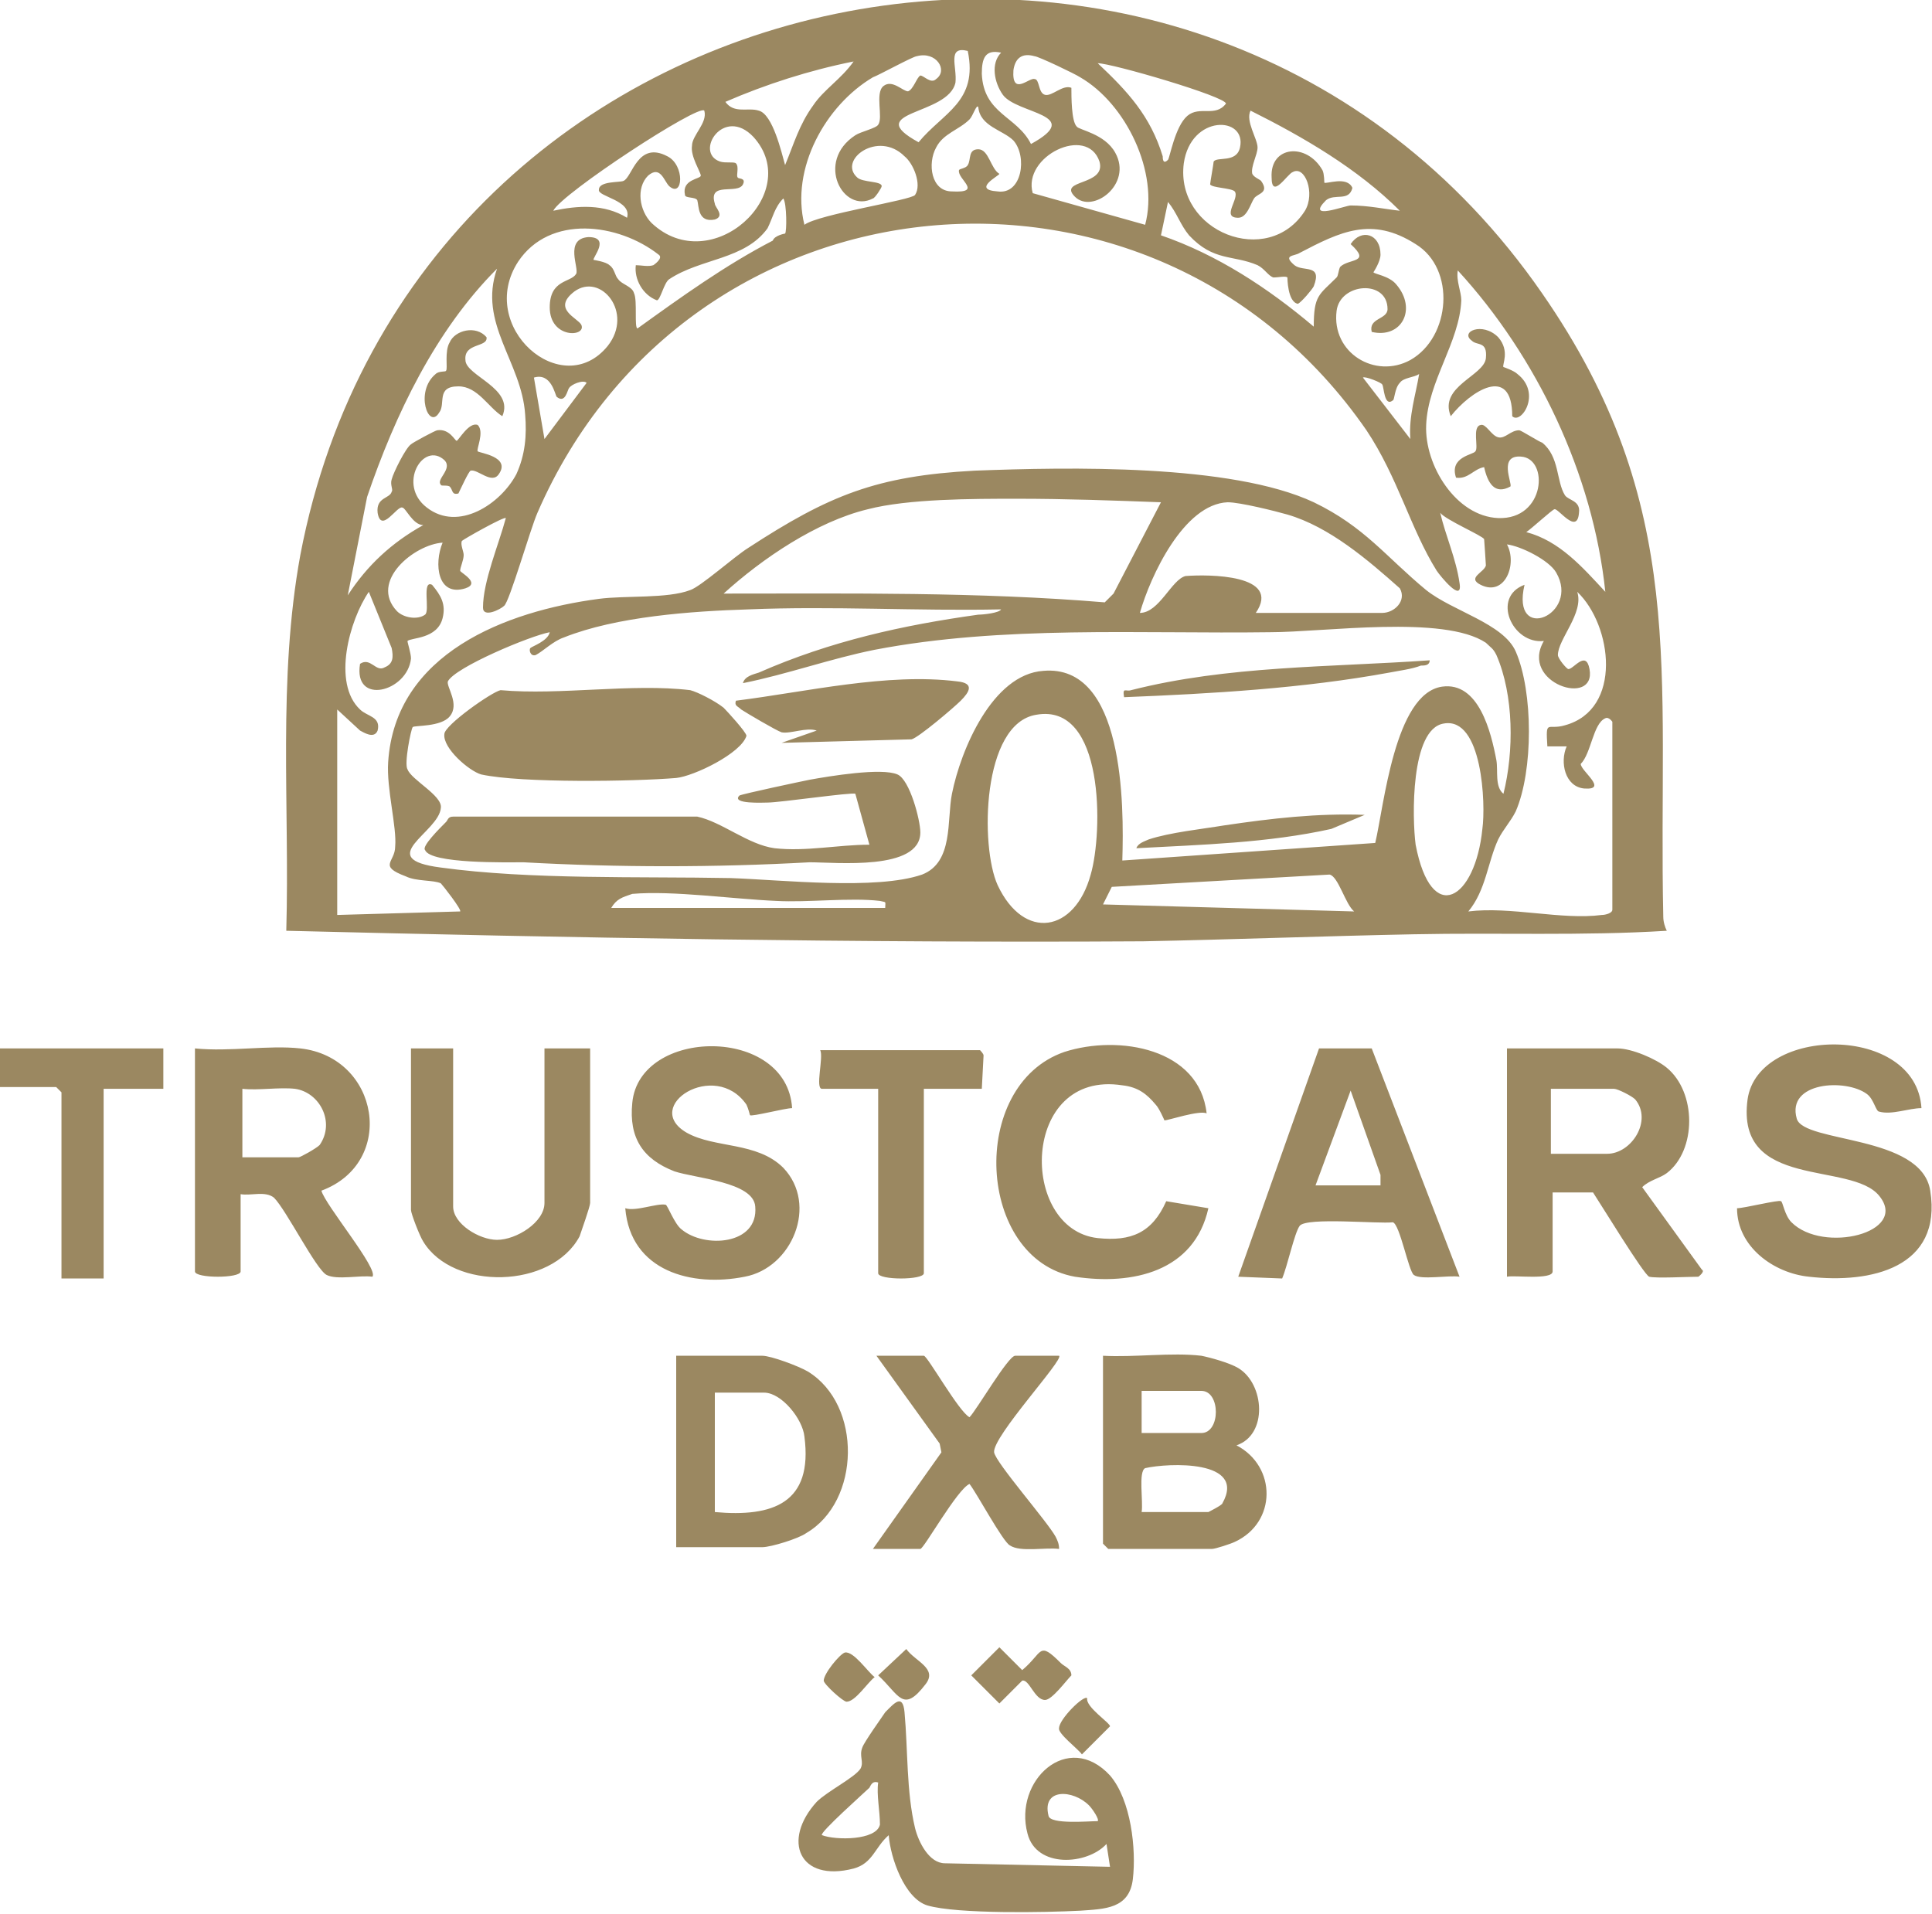
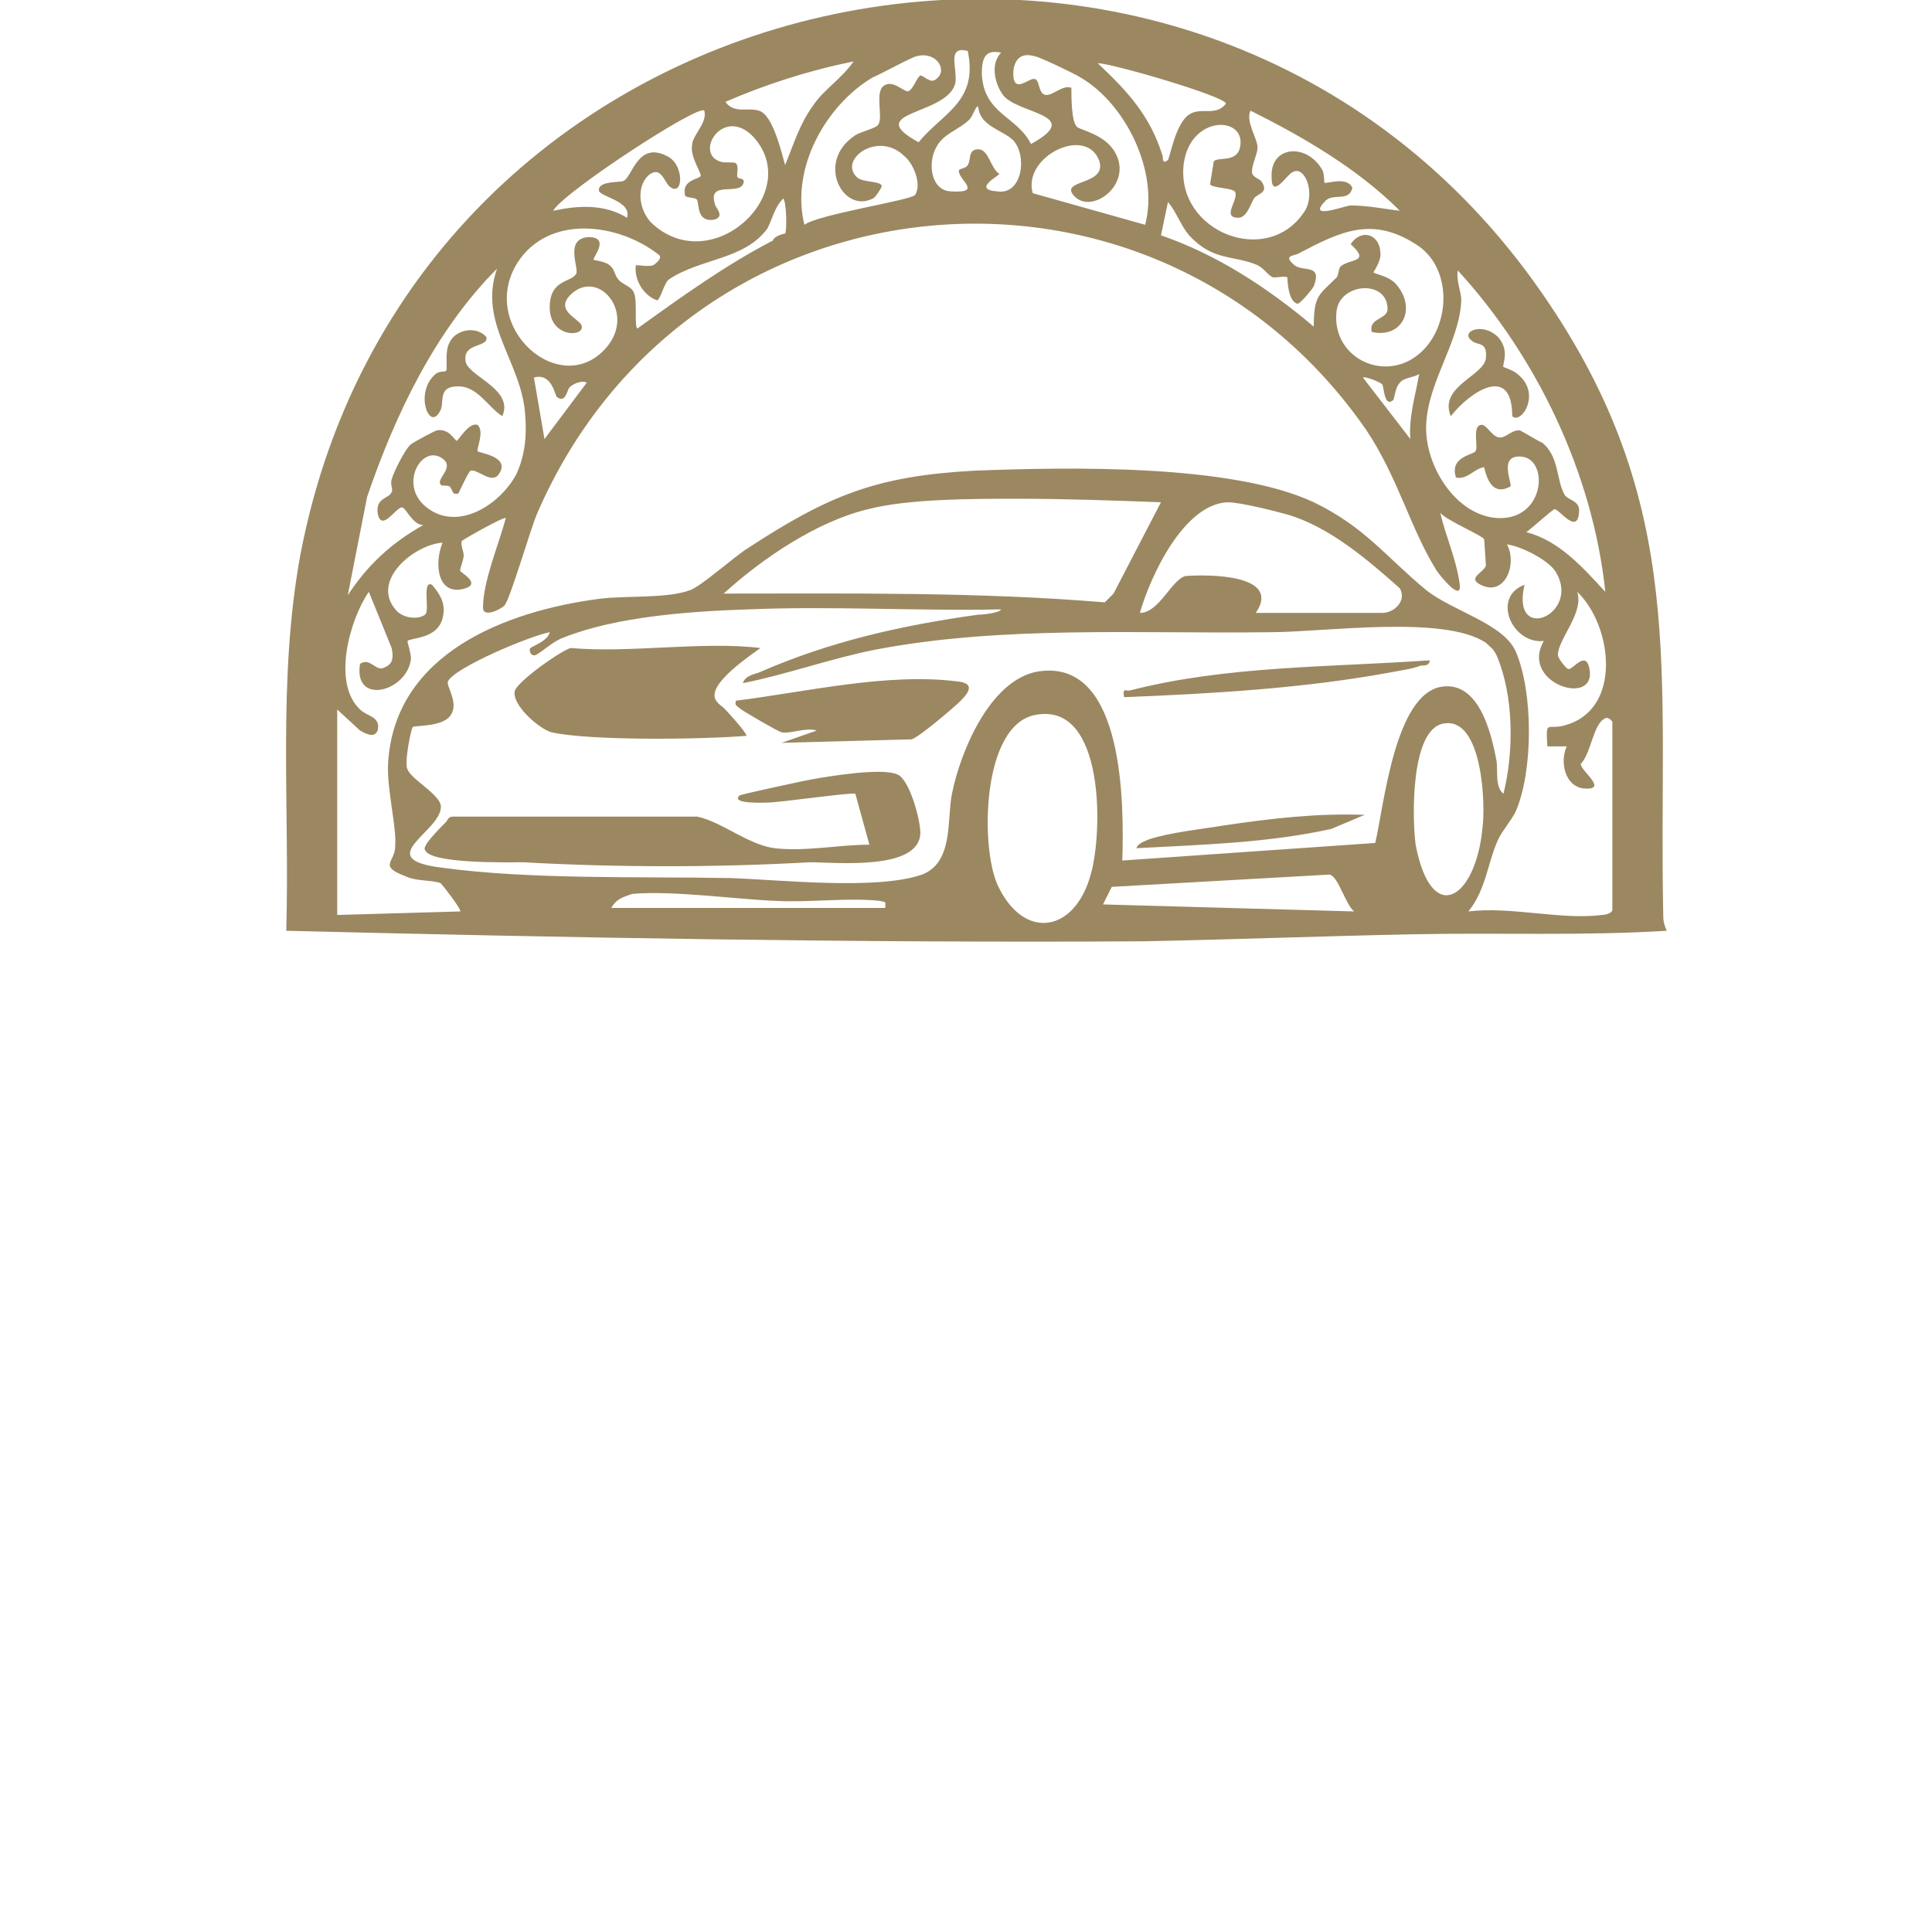
<svg xmlns="http://www.w3.org/2000/svg" version="1.1" id="Слой_1" x="0px" y="0px" viewBox="0 0 110 109" style="enable-background:new 0 0 110 109;" xml:space="preserve">
  <style type="text/css">
	.st0{fill:#9B8861;}
</style>
-   <path class="st0" d="M63.2,106.3L63,105c-1.1,1.2-4,1.4-4.5-0.6c-0.8-3,2.3-5.9,4.7-3.3c1.2,1.4,1.5,4.2,1.3,5.9  c-0.2,1.7-1.6,1.7-3,1.8c-1.9,0.1-7,0.2-8.7-0.3c-1.3-0.4-2.1-2.7-2.2-4c-0.8,0.7-0.9,1.6-2,1.9c-3.1,0.8-4.1-1.6-2.1-3.8  c0.6-0.6,2.2-1.4,2.5-1.9c0.2-0.4-0.1-0.7,0.1-1.2c0.1-0.3,1.1-1.7,1.3-2c0.5-0.5,1-1.1,1.1,0c0.2,2.2,0.1,4.5,0.6,6.6  c0.2,0.8,0.8,2,1.7,2L63.2,106.3L63.2,106.3z M50,101.5c-0.3-0.1-0.4,0.1-0.5,0.3c-0.2,0.2-2.9,2.6-2.7,2.7c0.8,0.3,3.1,0.3,3.3-0.6  C50.1,103.1,49.9,102.2,50,101.5L50,101.5z M62,102.8c-0.9-0.9-2.7-1-2.3,0.6c0.1,0.5,2.3,0.3,2.8,0.3C62.6,103.6,62.2,103,62,102.8  z M93.9,72.7c-0.3-0.1-2.8-4.2-3.2-4.8l-2.3,0v4.5c0,0.5-2.2,0.2-2.6,0.3v-13h6.3c0.8,0,2.2,0.6,2.8,1.1c1.7,1.4,1.7,4.7,0,6  c-0.4,0.3-1,0.4-1.4,0.8l3.4,4.7c0.2,0.1-0.2,0.4-0.2,0.4C96.1,72.7,94.3,72.8,93.9,72.7L93.9,72.7z M88.3,65.7h3.2  c1.4,0,2.6-1.9,1.6-3.1c-0.2-0.2-1-0.6-1.2-0.6h-3.6V65.7z M17.1,59.7c4.5,0.5,5.5,6.5,1.2,8.1c0.2,0.8,3.3,4.5,2.9,4.9  c-0.7-0.1-2,0.2-2.6-0.1c-0.6-0.3-2.3-3.7-3-4.4c-0.5-0.4-1.3-0.1-1.9-0.2v4.4c0,0.4-2.6,0.4-2.6,0V59.7  C13.1,59.9,15.3,59.5,17.1,59.7L17.1,59.7z M16.8,62c-0.9-0.1-2.1,0.1-3,0v3.9h3.2c0.1,0,1-0.5,1.2-0.7C19.1,63.9,18.2,62.2,16.8,62  z M109.4,63.1c-0.7,0-1.7,0.4-2.4,0.2c-0.2,0-0.3-0.7-0.7-1c-1.2-0.9-4.6-0.7-4,1.4c0.4,1.4,7.1,0.9,7.6,4.1  c0.7,4.4-3.4,5.3-6.9,4.9c-2-0.2-4.1-1.7-4.1-3.9c0.4,0,2.4-0.5,2.5-0.4c0.1,0,0.2,0.8,0.6,1.2c1.8,1.8,6.7,0.6,5-1.5  c-1.6-2-8.2-0.3-7.5-5.5C100.1,58.4,109.1,58.3,109.4,63.1z M70.5,72.7l4.6-13l3,0l5,13c-0.6-0.1-2.2,0.2-2.6-0.1  c-0.3-0.2-0.8-2.9-1.2-3c-0.8,0.1-4.9-0.3-5.3,0.2c-0.3,0.4-0.7,2.3-1,3L70.5,72.7L70.5,72.7z M74.9,67.5h3.7l0-0.6l-1.7-4.8  L74.9,67.5z M25.8,59.7v9c0,1,1.5,1.9,2.5,1.9c1.1,0,2.7-1,2.7-2.1v-8.8h2.6v8.8c0,0.2-0.5,1.6-0.6,1.9c-1.6,3-7.2,3.1-8.9,0.3  c-0.2-0.3-0.7-1.6-0.7-1.8v-9.2H25.8L25.8,59.7z M68.4,77.2c0.5,0.1,1.6,0.4,2.1,0.7c1.5,0.9,1.7,3.8-0.1,4.4  c2.3,1.2,2.3,4.4-0.1,5.5c-0.2,0.1-1.1,0.4-1.3,0.4h-5.9c0,0-0.3-0.3-0.3-0.3V77.2C64.6,77.3,66.7,77,68.4,77.2L68.4,77.2z M65,81.6  h3.4c1.1,0,1.1-2.4,0-2.4H65V81.6z M65,86.1h3.8c0,0,0.8-0.4,0.8-0.5c1.4-2.5-3.1-2.3-4.4-2C64.8,83.8,65.1,85.5,65,86.1z   M45.1,63.1c-0.4,0-2.3,0.5-2.4,0.4c0,0-0.1-0.4-0.2-0.6c-1.8-2.6-6,0.1-3.4,1.6c1.6,0.9,4,0.5,5.5,2c2,2.1,0.5,5.7-2.2,6.2  c-3,0.6-6.5-0.3-6.8-3.9c0.6,0.2,1.8-0.3,2.3-0.2c0.1,0,0.5,1.1,0.9,1.4c1.3,1.1,4.4,0.9,4.2-1.3c-0.1-1.4-3.4-1.6-4.6-2  c-1.8-0.7-2.6-1.9-2.4-3.9C36.4,58.5,44.8,58.4,45.1,63.1L45.1,63.1z M68.7,63.4c-0.4-0.2-2.2,0.4-2.4,0.4c0,0-0.3-0.7-0.5-0.9  c-0.5-0.6-1-1-1.9-1.1c-5.8-0.9-5.9,8.2-1.4,8.7c1.9,0.2,3.1-0.3,3.9-2.1l2.4,0.4c-0.8,3.6-4.3,4.4-7.6,3.9  c-5.6-1-6.1-10.9-0.6-12.8C63.7,58.9,68.3,59.7,68.7,63.4L68.7,63.4z M38.5,88.1V77.2h4.9c0.5,0,2.1,0.6,2.6,0.9  c3.1,1.9,3,7.4-0.1,9.2c-0.4,0.3-2,0.8-2.5,0.8H38.5L38.5,88.1z M40.7,86.1c3.3,0.3,5.6-0.5,5.1-4.3c-0.1-1-1.3-2.5-2.3-2.5h-2.8  V86.1z M60.3,77.2c0.3,0.2-3.8,4.6-3.7,5.5c0.1,0.6,3,3.9,3.5,4.8c0.1,0.2,0.2,0.4,0.2,0.7c-0.8-0.1-2.2,0.2-2.8-0.2  c-0.4-0.2-1.9-3-2.3-3.5c-0.7,0.3-2.6,3.7-2.8,3.7h-2.7l3.9-5.5l-0.1-0.5l-3.6-5h2.7c0.2,0,2,3.2,2.6,3.5c0.4-0.4,2.2-3.5,2.6-3.5  L60.3,77.2L60.3,77.2z M55.9,62h-3.3v10.5c0,0.4-2.6,0.4-2.6,0V62h-3.2c-0.4,0,0.1-1.8-0.1-2.2h9.1c0,0,0.2,0.2,0.2,0.3L55.9,62z   M9.3,59.7V62H5.9v10.8H3.5V62.2c0,0-0.3-0.3-0.3-0.3H0v-2.2H9.3z M60.4,94.7c0.2,0.2,0.6,0.3,0.6,0.7c-0.3,0.3-1.1,1.4-1.5,1.4  c-0.6,0-0.9-1.2-1.3-1.1L56.9,97l-1.6-1.6l1.6-1.6l1.3,1.3C59.4,94.1,59.1,93.4,60.4,94.7L60.4,94.7z M61.9,96.7  c-0.1,0.5,1.3,1.4,1.3,1.6l-1.6,1.6c-0.2-0.3-1.4-1.2-1.3-1.5C60.3,97.9,61.7,96.5,61.9,96.7L61.9,96.7z M51.6,93.9  c0.5,0.7,1.8,1.1,1.1,2c-1.3,1.7-1.5,0.6-2.7-0.5L51.6,93.9L51.6,93.9z M48.1,94.1c0.5-0.1,1.3,1.1,1.7,1.4  c-0.4,0.3-1.1,1.4-1.6,1.4c-0.2,0-1.3-1-1.3-1.2C46.9,95.3,47.8,94.2,48.1,94.1z" />
-   <path class="st0" d="M94.9,53c-4.8,0.3-9.6,0.1-14.4,0.2c-5.1,0.1-10.3,0.3-15.4,0.4c-16.3,0.1-32.6-0.2-48.8-0.6  c0.2-7.1-0.5-14.3,0.8-21.4c6.5-34.1,51.2-43.1,70.7-14.9c8.4,12.1,6.6,21.6,6.9,35.5C94.7,52.5,94.8,52.8,94.9,53L94.9,53z   M55.1,2.9c-1.2-0.3-0.6,0.9-0.7,1.8c-0.4,1.9-5.4,1.6-2.1,3.4C53.7,6.4,55.7,5.8,55.1,2.9z M57,3c-0.9-0.2-1.1,0.3-1.1,1.2  c0.1,2.3,2,2.4,2.8,4c3.1-1.7-0.8-1.7-1.6-2.8C56.6,4.7,56.4,3.6,57,3z M48.8,10.1c0.3,0.3,1.4,0.2,1.4,0.5c0,0.1-0.4,0.7-0.5,0.7  c-1.7,0.9-3.3-2.1-1-3.6c0.3-0.2,1.2-0.4,1.3-0.6c0.3-0.4-0.2-1.8,0.3-2.2c0.5-0.4,1.1,0.3,1.4,0.3c0.3-0.1,0.5-0.8,0.7-0.9  c0.2,0,0.6,0.5,0.9,0.2C54,4,53.3,2.9,52.2,3.2c-0.2,0-2.2,1.1-2.5,1.2C47,6,45,9.6,45.8,12.8c0.8-0.6,6.1-1.4,6.3-1.7  c0.4-0.6-0.1-1.8-0.6-2.2C50,7.4,47.7,9.1,48.8,10.1z M65.2,12.8c0.8-3-1.1-6.9-3.7-8.4c-0.3-0.2-2.4-1.2-2.6-1.2  C58.2,3,57.8,3.3,57.7,4c-0.1,1.5,0.9,0.4,1.2,0.5c0.3,0,0.2,0.8,0.6,0.9c0.4,0.1,1-0.6,1.5-0.4c0,0.5,0,1.9,0.3,2.2  c0.1,0.2,1.6,0.4,2.2,1.5c1,1.8-1.3,3.5-2.3,2.5c-1-1,1.8-0.6,1.4-2c-0.7-2.1-4.4-0.3-3.8,1.8L65.2,12.8L65.2,12.8z M48.6,3.5  c-2.5,0.5-5,1.3-7.3,2.3c0.5,0.7,1.3,0.3,1.9,0.5c0.8,0.2,1.3,2.4,1.5,3.1c0.5-1.2,0.8-2.3,1.6-3.4C46.9,5.1,47.9,4.5,48.6,3.5  L48.6,3.5z M66.5,9.1c0.1-0.1,0.4-1.9,1.1-2.5c0.7-0.6,1.6,0.1,2.2-0.7c0-0.4-6.5-2.3-7.3-2.3c1.7,1.6,3,3,3.7,5.3  C66.2,9,66.2,9.4,66.5,9.1z M57.7,8c-0.6-0.6-1.9-0.8-2-1.9c-0.1-0.2-0.3,0.5-0.5,0.7c-0.6,0.6-1.5,0.8-1.9,1.6  c-0.5,0.9-0.3,2.5,0.9,2.5c1.8,0.1,0.3-0.7,0.4-1.2c0-0.1,0.4-0.1,0.5-0.3c0.2-0.3,0-0.9,0.6-0.9c0.6,0,0.7,1.1,1.2,1.4  c0,0.1-1.6,0.9-0.1,1C58.2,11.1,58.5,8.9,57.7,8L57.7,8z M40.1,6.3C39.8,5.9,32,11,31.5,12c1.4-0.3,2.9-0.4,4.2,0.4  c0.3-1-1.7-1.2-1.6-1.6c0-0.5,1.2-0.4,1.4-0.5C36,10.1,36.3,8,38,8.9c1,0.5,0.9,2.4,0.1,1.7c-0.3-0.3-0.5-1.2-1.2-0.6  c-0.7,0.7-0.5,2,0.2,2.7c3.4,3.2,8.7-1.7,5.8-4.9C41.2,6,39.5,8.7,41,9.2c0.3,0.1,0.8,0,0.9,0.1c0.2,0.2,0,0.7,0.1,0.8  c0,0.1,0.5,0,0.3,0.4c-0.3,0.6-2-0.2-1.6,1.1c0,0.2,0.6,0.7,0,0.9c-1,0.2-0.9-0.8-1-1.1c-0.1-0.2-0.7-0.1-0.7-0.3  c-0.2-0.9,0.9-0.9,0.9-1.1c0-0.2-0.6-1.1-0.5-1.7C39.4,7.7,40.3,7,40.1,6.3L40.1,6.3z M79.7,12c-2.4-2.4-5.5-4.2-8.5-5.7  c-0.3,0.6,0.4,1.6,0.4,2.1c0,0.4-0.4,1.1-0.3,1.5c0.1,0.2,0.4,0.3,0.5,0.4c0.5,0.7-0.2,0.7-0.4,1c-0.2,0.3-0.4,1.1-0.9,1.1  c-1,0,0.1-1.1-0.2-1.5c-0.2-0.2-1.3-0.2-1.4-0.4c0-0.1,0.2-1.2,0.2-1.3c0.2-0.3,1.3,0.1,1.5-0.8c0.4-1.8-2.8-1.9-3.2,0.9  c-0.5,3.9,4.8,6,6.9,2.7c0.6-1,0-2.6-0.7-2.2c-0.3,0.1-1.2,1.6-1.2,0.3c-0.1-1.8,2-2,2.9-0.4c0.1,0.2,0.1,0.7,0.1,0.7  c0.1,0.1,1.3-0.4,1.6,0.3c-0.2,0.8-1,0.3-1.5,0.7c-1.2,1.2,1.1,0.3,1.4,0.3C77.9,11.7,78.8,11.9,79.7,12L79.7,12z M44.7,13.3  c0.1-0.1,0.1-1.7-0.1-2c-0.5,0.5-0.6,1.1-0.9,1.7c-1.3,1.8-3.8,1.7-5.6,2.9c-0.3,0.2-0.5,1.2-0.7,1.2c-0.8-0.3-1.3-1.2-1.2-2  c0.3,0,0.7,0.1,1,0c0,0,0.6-0.4,0.3-0.6c-2.3-1.8-6.2-2.3-8,0.4c-2.4,3.7,2.5,8,5.1,4.8c1.5-1.9-0.4-4.2-1.9-3.1  c-1.3,1,0.2,1.5,0.4,1.9c0.3,0.7-1.8,0.8-1.8-1c0-1.6,1.2-1.4,1.5-1.9c0.2-0.3-0.7-2,0.7-2.1c1.3,0,0.2,1.2,0.3,1.3  c0,0,0.7,0.1,0.9,0.3c0.3,0.2,0.3,0.6,0.5,0.8c0.2,0.3,0.8,0.4,0.9,0.8c0.2,0.4,0,2,0.2,2c2.5-1.8,5-3.6,7.7-5  C44.1,13.4,44.7,13.3,44.7,13.3L44.7,13.3z M73.3,15.8c-0.1-0.1-0.5,0-0.8,0c-0.3-0.1-0.5-0.5-0.9-0.7c-1.4-0.6-2.5-0.2-3.9-1.7  c-0.5-0.6-0.7-1.3-1.2-1.9l-0.4,1.9c3.2,1.1,6.1,3,8.7,5.2c0-1.8,0.3-1.8,1.3-2.8c0.1-0.1,0.1-0.4,0.2-0.6c0.5-0.5,1.8-0.2,0.6-1.3  c0.6-0.9,1.7-0.6,1.7,0.6c0,0.4-0.4,1-0.4,1c0,0.1,0.9,0.2,1.3,0.7c1.2,1.4,0.3,3.1-1.4,2.7c-0.2-0.8,0.9-0.7,0.9-1.3  c0-1.7-2.7-1.5-2.9,0.1c-0.3,2.4,2.2,3.9,4.2,2.8c2.3-1.3,2.6-5.2,0.3-6.6c-2.5-1.6-4.3-0.7-6.6,0.5c-0.3,0.2-1,0.1-0.3,0.7  c0.5,0.4,1.6-0.1,1.1,1.2c-0.1,0.2-0.7,0.9-0.9,1C73.3,17.2,73.3,15.8,73.3,15.8L73.3,15.8z M19.2,40.4v11.7l7-0.2  c0.1-0.1-1-1.5-1.1-1.6c-0.4-0.2-1.4-0.1-2-0.4c-1.6-0.6-0.6-0.8-0.6-1.7c0.1-1.1-0.5-3.3-0.4-4.8c0.4-6.2,6.7-8.6,12-9.3  c1.5-0.2,3.9,0,5.2-0.5c0.6-0.2,2.5-1.9,3.3-2.4c4.6-3,7.3-4.1,12.9-4.4c5.3-0.2,14.6-0.4,19.3,1.8c2.9,1.4,4.1,3.1,6.4,5  c1.5,1.2,4.4,1.9,5.1,3.5c1,2.3,1,6.8,0,9.1c-0.3,0.6-0.7,1-1,1.6c-0.6,1.3-0.7,2.9-1.7,4.1c2.4-0.3,5.3,0.5,7.6,0.2  c0.2,0,0.6-0.1,0.6-0.3V41.1c0,0-0.2-0.3-0.4-0.2c-0.7,0.3-0.8,2-1.4,2.6c0,0.4,1.6,1.5,0.2,1.4c-1.1-0.1-1.4-1.5-1-2.4h-1.1  c-0.1-1.6,0-0.9,1-1.2c3.3-0.9,2.7-5.7,0.7-7.6c0.4,1.2-1.1,2.7-1.1,3.6c0,0.2,0.5,0.8,0.6,0.8c0.3,0,1-1.1,1.2,0  c0.4,2.2-4,0.8-2.6-1.6c-1.8,0.2-3-2.5-1.1-3.2c-0.8,3.4,3.2,1.7,1.8-0.7c-0.4-0.7-2-1.5-2.8-1.6c0.6,1.1-0.1,3-1.5,2.3  c-0.8-0.4,0.2-0.7,0.3-1.1c0-0.1-0.1-1.5-0.1-1.5c-0.1-0.2-2.2-1.1-2.5-1.5c0.3,1.3,0.9,2.6,1.1,4c0.2,1.2-1.1-0.4-1.3-0.7  c-1.5-2.4-2.2-5.3-4-8C65.7,7,39.2,9.4,30.6,29.2c-0.4,0.9-1.6,5.1-1.9,5.3c-0.2,0.2-1.2,0.7-1.2,0.1c0-1.5,0.9-3.6,1.3-5.1  c-0.1-0.1-2.4,1.2-2.5,1.3c-0.1,0.2,0.1,0.6,0.1,0.8c0,0.3-0.2,0.7-0.2,0.9c0,0.1,1.2,0.7,0.3,1c-1.6,0.5-1.8-1.4-1.3-2.6  c-1.6,0.1-4.2,2.2-2.6,3.9c0.4,0.4,1.2,0.5,1.6,0.2c0.3-0.2-0.2-2,0.4-1.7c0.5,0.6,0.8,1.1,0.6,1.9c-0.3,1.2-1.8,1.1-2,1.3  c0,0.1,0.2,0.7,0.2,1c-0.2,1.9-3.3,2.7-2.9,0.3c0.6-0.4,0.9,0.5,1.4,0.2c0.5-0.2,0.5-0.6,0.4-1.1l-1.3-3.2c-1.1,1.6-2.1,5.2-0.5,6.7  c0.4,0.4,1.2,0.4,1,1.2c-0.2,0.5-0.8,0.1-1,0L19.2,40.4z M25.1,27.6c-0.3-0.3,0.7-0.9,0.2-1.4c-1.2-1.1-2.7,1.4-1,2.7  c1.8,1.4,4.2-0.2,5.1-1.9c0.5-1.1,0.6-2.2,0.5-3.4c-0.2-3-2.7-5.2-1.6-8.3c-3.5,3.5-5.8,8.3-7.4,13l-1.1,5.6c1.1-1.7,2.5-3,4.3-4  c-0.6,0-1-1-1.2-1c-0.3-0.1-1.2,1.5-1.4,0.3c-0.1-0.9,0.7-0.8,0.8-1.2c0.1-0.1-0.1-0.4,0-0.7c0.1-0.4,0.8-1.8,1.1-2  c0.1-0.1,1.4-0.8,1.5-0.8c0.7-0.1,1,0.6,1.1,0.6c0.1,0,0.7-1.1,1.2-0.9c0.4,0.4-0.1,1.4,0,1.5c0.1,0.1,1.9,0.3,1.2,1.3  c-0.4,0.6-1.2-0.3-1.6-0.2c-0.1,0-0.6,1.1-0.7,1.3c-0.4,0.1-0.3-0.2-0.5-0.4C25.4,27.6,25.1,27.7,25.1,27.6L25.1,27.6z M91.4,33.7  C90.7,27,87.5,20.3,83,15.4c-0.1,0.6,0.2,1.2,0.2,1.7c-0.1,2.4-1.9,4.6-2,7.1c-0.1,2.3,1.7,5.2,4.1,5.3c2.7,0.1,2.9-3.4,1.3-3.5  c-1.3-0.1-0.5,1.5-0.6,1.7c-0.9,0.5-1.3-0.2-1.5-1.1c-0.6,0.1-0.9,0.7-1.6,0.6c-0.4-1.2,1-1.3,1.1-1.5c0.2-0.2-0.2-1.4,0.3-1.5  c0.3-0.1,0.6,0.6,1,0.7c0.4,0.1,0.7-0.4,1.2-0.4c0.1,0,1.2,0.7,1.3,0.7c1,0.8,0.8,2.2,1.3,3c0.2,0.3,0.9,0.3,0.8,1  c-0.1,1.3-1.2-0.3-1.4-0.2c-0.1,0-1.3,1.1-1.6,1.3C88.8,30.8,90.1,32.3,91.4,33.7L91.4,33.7z M80.3,25c-0.1-1.3,0.3-2.5,0.5-3.7  c-0.3,0.2-0.9,0.2-1.1,0.5c-0.3,0.3-0.3,1-0.4,1c-0.5,0.4-0.5-0.8-0.6-0.9c0-0.1-1-0.5-1.1-0.4L80.3,25L80.3,25z M31.7,22.6  c-0.1-0.1-0.3-1.4-1.3-1.1L31,25l2.4-3.2c-0.2-0.2-0.9,0.1-1,0.3C32.3,22.2,32.2,23,31.7,22.6z M66.1,28.6c-2.7-0.1-5.4-0.2-8.2-0.2  c-2.5,0-6.2,0-8.5,0.6c-2.9,0.7-6,2.8-8.2,4.8c7.2,0,14.5-0.1,21.7,0.5l0.5-0.5L66.1,28.6L66.1,28.6z M71.5,34.9h7.2  c0.7,0,1.4-0.7,1-1.4c-1.8-1.6-4-3.5-6.4-4.2c-0.7-0.2-2.7-0.7-3.4-0.7c-2.5,0.1-4.4,4.2-5,6.3c1.1,0,1.8-1.9,2.6-2.1  C68.8,32.7,73,32.7,71.5,34.9L71.5,34.9z M57,34.7c-4.8,0.1-9.6-0.2-14.4,0c-3.2,0.1-7.5,0.4-10.5,1.6c-0.6,0.2-1.2,0.8-1.6,1  c-0.3,0.1-0.4-0.3-0.3-0.4c0.1-0.1,1-0.4,1.1-0.9c-1.1,0.2-5.4,2-5.8,2.8c-0.1,0.3,0.7,1.3,0.1,2c-0.5,0.6-2,0.5-2.1,0.6  c-0.1,0.1-0.5,2.1-0.3,2.4c0.2,0.6,2,1.5,1.9,2.2c-0.1,1.4-3.9,2.9,0,3.4c5.1,0.7,11.3,0.5,16.5,0.6c2.9,0.1,8.3,0.7,10.9-0.2  c1.8-0.7,1.4-3.1,1.7-4.6c0.5-2.5,2.3-6.8,5.2-7C64,37.8,64,45.8,63.9,49l14.4-1c0.5-2.1,1.1-8.5,3.8-8.9c2.1-0.3,2.8,2.6,3.1,4.2  c0.1,0.6-0.1,1.5,0.4,1.9c0.6-2.4,0.6-5.6-0.4-7.9c-0.2-0.4-0.3-0.4-0.6-0.7C82.2,35,75.4,36,72.3,36c-7.4,0.1-15.2-0.4-22.5,1  c-2.5,0.5-5,1.4-7.5,1.9c0.1-0.4,0.6-0.5,0.9-0.6c4.1-1.8,8.2-2.7,12.5-3.3C56,35,56.9,34.9,57,34.7L57,34.7z M59,40.7  c-3.1,0.5-3.2,7.5-2.2,9.7c1.5,3.2,4.4,2.7,5.3-0.6C62.8,47.4,62.9,40,59,40.7L59,40.7z M82.2,41.2c-1.9,0.3-1.8,5.4-1.6,6.9  c0.9,4.7,3.4,3.1,3.8-0.9C84.6,45.8,84.4,40.8,82.2,41.2L82.2,41.2z M77.1,51.9c-0.5-0.4-0.9-2-1.4-2.1l-12.4,0.7l-0.5,1L77.1,51.9z   M34.8,51.7h15.6c0-0.4,0.1-0.3-0.3-0.4c-1.7-0.2-4.1,0.1-5.9,0c-2.4-0.1-5.9-0.6-8.2-0.4C35.4,51.1,35.1,51.2,34.8,51.7z   M25.4,46.8c0.1-0.1,0.1-0.3,0.4-0.3l13.9,0c1.4,0.3,2.9,1.6,4.4,1.8c1.8,0.2,3.6-0.2,5.4-0.2l-0.8-2.9c-0.2-0.1-4.3,0.5-5,0.5  c-0.2,0-2.1,0.1-1.6-0.4c0.2-0.1,3.5-0.8,4-0.9c1.1-0.2,4.1-0.7,5-0.3c0.7,0.3,1.3,2.6,1.3,3.3c0,2.2-4.8,1.7-6.3,1.7  c-5.4,0.3-10.9,0.3-16.3,0c-0.9,0-5.3,0.1-5.6-0.7C24,48.2,25,47.2,25.4,46.8L25.4,46.8z M41.2,40.3c0.2,0.2,1.3,1.4,1.3,1.6  c-0.3,1-3,2.3-4,2.4c-2.4,0.2-8.8,0.3-11.1-0.2c-0.7-0.2-2.2-1.5-2.1-2.3c0-0.5,2.7-2.4,3.2-2.5c3.4,0.3,7.5-0.4,10.8,0  C39.7,39.4,40.7,39.9,41.2,40.3L41.2,40.3z M44.5,42.3l2-0.7c-0.6-0.2-1.5,0.2-2,0.1c-0.3-0.1-2-1.1-2.3-1.3  c-0.2-0.2-0.4-0.2-0.3-0.5c4-0.5,8.6-1.6,12.6-1.1c1,0.1,0.7,0.6,0.2,1.1c-0.4,0.4-2.4,2.1-2.8,2.2L44.5,42.3L44.5,42.3z M81.4,37.6  c0,0.3-0.3,0.3-0.5,0.3c-0.5,0.2-1.3,0.3-1.8,0.4c-4.9,0.9-10.1,1.2-15.1,1.4c-0.1-0.6,0.1-0.3,0.4-0.4C69.9,37.9,75.7,38,81.4,37.6  L81.4,37.6z M77.7,46.4l-1.9,0.8c-3.6,0.8-7.4,0.9-11.1,1.1c0.1-0.3,0.5-0.4,0.7-0.5c1.2-0.4,3.1-0.6,4.3-0.8  C72.4,46.6,75,46.3,77.7,46.4z M85.6,20.9c0,0,0.6,0.2,0.8,0.4c1.4,1.1,0.2,2.9-0.3,2.4c0-3-2.4-1.4-3.5,0c-0.7-1.7,1.9-2.3,2-3.3  c0.1-1-0.5-0.7-0.8-1c-0.7-0.5,0.6-1.1,1.5-0.2C86,20,85.5,20.8,85.6,20.9L85.6,20.9z M28.6,23.7c-0.8-0.5-1.4-1.7-2.5-1.7  c-1.3,0-0.7,1-1.1,1.5c-0.6,1-1.4-1.2-0.2-2.2c0.2-0.2,0.6-0.1,0.6-0.2c0.1-0.1-0.1-1.1,0.2-1.6c0.3-0.7,1.5-1,2.1-0.3  c0.1,0.6-1.3,0.3-1.2,1.3C26.5,21.4,29.3,22.1,28.6,23.7L28.6,23.7z" />
+   <path class="st0" d="M94.9,53c-4.8,0.3-9.6,0.1-14.4,0.2c-5.1,0.1-10.3,0.3-15.4,0.4c-16.3,0.1-32.6-0.2-48.8-0.6  c0.2-7.1-0.5-14.3,0.8-21.4c6.5-34.1,51.2-43.1,70.7-14.9c8.4,12.1,6.6,21.6,6.9,35.5C94.7,52.5,94.8,52.8,94.9,53L94.9,53z   M55.1,2.9c-1.2-0.3-0.6,0.9-0.7,1.8c-0.4,1.9-5.4,1.6-2.1,3.4C53.7,6.4,55.7,5.8,55.1,2.9z M57,3c-0.9-0.2-1.1,0.3-1.1,1.2  c0.1,2.3,2,2.4,2.8,4c3.1-1.7-0.8-1.7-1.6-2.8C56.6,4.7,56.4,3.6,57,3z M48.8,10.1c0.3,0.3,1.4,0.2,1.4,0.5c0,0.1-0.4,0.7-0.5,0.7  c-1.7,0.9-3.3-2.1-1-3.6c0.3-0.2,1.2-0.4,1.3-0.6c0.3-0.4-0.2-1.8,0.3-2.2c0.5-0.4,1.1,0.3,1.4,0.3c0.3-0.1,0.5-0.8,0.7-0.9  c0.2,0,0.6,0.5,0.9,0.2C54,4,53.3,2.9,52.2,3.2c-0.2,0-2.2,1.1-2.5,1.2C47,6,45,9.6,45.8,12.8c0.8-0.6,6.1-1.4,6.3-1.7  c0.4-0.6-0.1-1.8-0.6-2.2C50,7.4,47.7,9.1,48.8,10.1z M65.2,12.8c0.8-3-1.1-6.9-3.7-8.4c-0.3-0.2-2.4-1.2-2.6-1.2  C58.2,3,57.8,3.3,57.7,4c-0.1,1.5,0.9,0.4,1.2,0.5c0.3,0,0.2,0.8,0.6,0.9c0.4,0.1,1-0.6,1.5-0.4c0,0.5,0,1.9,0.3,2.2  c0.1,0.2,1.6,0.4,2.2,1.5c1,1.8-1.3,3.5-2.3,2.5c-1-1,1.8-0.6,1.4-2c-0.7-2.1-4.4-0.3-3.8,1.8L65.2,12.8L65.2,12.8z M48.6,3.5  c-2.5,0.5-5,1.3-7.3,2.3c0.5,0.7,1.3,0.3,1.9,0.5c0.8,0.2,1.3,2.4,1.5,3.1c0.5-1.2,0.8-2.3,1.6-3.4C46.9,5.1,47.9,4.5,48.6,3.5  L48.6,3.5z M66.5,9.1c0.1-0.1,0.4-1.9,1.1-2.5c0.7-0.6,1.6,0.1,2.2-0.7c0-0.4-6.5-2.3-7.3-2.3c1.7,1.6,3,3,3.7,5.3  C66.2,9,66.2,9.4,66.5,9.1z M57.7,8c-0.6-0.6-1.9-0.8-2-1.9c-0.1-0.2-0.3,0.5-0.5,0.7c-0.6,0.6-1.5,0.8-1.9,1.6  c-0.5,0.9-0.3,2.5,0.9,2.5c1.8,0.1,0.3-0.7,0.4-1.2c0-0.1,0.4-0.1,0.5-0.3c0.2-0.3,0-0.9,0.6-0.9c0.6,0,0.7,1.1,1.2,1.4  c0,0.1-1.6,0.9-0.1,1C58.2,11.1,58.5,8.9,57.7,8L57.7,8z M40.1,6.3C39.8,5.9,32,11,31.5,12c1.4-0.3,2.9-0.4,4.2,0.4  c0.3-1-1.7-1.2-1.6-1.6c0-0.5,1.2-0.4,1.4-0.5C36,10.1,36.3,8,38,8.9c1,0.5,0.9,2.4,0.1,1.7c-0.3-0.3-0.5-1.2-1.2-0.6  c-0.7,0.7-0.5,2,0.2,2.7c3.4,3.2,8.7-1.7,5.8-4.9C41.2,6,39.5,8.7,41,9.2c0.3,0.1,0.8,0,0.9,0.1c0.2,0.2,0,0.7,0.1,0.8  c0,0.1,0.5,0,0.3,0.4c-0.3,0.6-2-0.2-1.6,1.1c0,0.2,0.6,0.7,0,0.9c-1,0.2-0.9-0.8-1-1.1c-0.1-0.2-0.7-0.1-0.7-0.3  c-0.2-0.9,0.9-0.9,0.9-1.1c0-0.2-0.6-1.1-0.5-1.7C39.4,7.7,40.3,7,40.1,6.3L40.1,6.3z M79.7,12c-2.4-2.4-5.5-4.2-8.5-5.7  c-0.3,0.6,0.4,1.6,0.4,2.1c0,0.4-0.4,1.1-0.3,1.5c0.1,0.2,0.4,0.3,0.5,0.4c0.5,0.7-0.2,0.7-0.4,1c-0.2,0.3-0.4,1.1-0.9,1.1  c-1,0,0.1-1.1-0.2-1.5c-0.2-0.2-1.3-0.2-1.4-0.4c0-0.1,0.2-1.2,0.2-1.3c0.2-0.3,1.3,0.1,1.5-0.8c0.4-1.8-2.8-1.9-3.2,0.9  c-0.5,3.9,4.8,6,6.9,2.7c0.6-1,0-2.6-0.7-2.2c-0.3,0.1-1.2,1.6-1.2,0.3c-0.1-1.8,2-2,2.9-0.4c0.1,0.2,0.1,0.7,0.1,0.7  c0.1,0.1,1.3-0.4,1.6,0.3c-0.2,0.8-1,0.3-1.5,0.7c-1.2,1.2,1.1,0.3,1.4,0.3C77.9,11.7,78.8,11.9,79.7,12L79.7,12z M44.7,13.3  c0.1-0.1,0.1-1.7-0.1-2c-0.5,0.5-0.6,1.1-0.9,1.7c-1.3,1.8-3.8,1.7-5.6,2.9c-0.3,0.2-0.5,1.2-0.7,1.2c-0.8-0.3-1.3-1.2-1.2-2  c0.3,0,0.7,0.1,1,0c0,0,0.6-0.4,0.3-0.6c-2.3-1.8-6.2-2.3-8,0.4c-2.4,3.7,2.5,8,5.1,4.8c1.5-1.9-0.4-4.2-1.9-3.1  c-1.3,1,0.2,1.5,0.4,1.9c0.3,0.7-1.8,0.8-1.8-1c0-1.6,1.2-1.4,1.5-1.9c0.2-0.3-0.7-2,0.7-2.1c1.3,0,0.2,1.2,0.3,1.3  c0,0,0.7,0.1,0.9,0.3c0.3,0.2,0.3,0.6,0.5,0.8c0.2,0.3,0.8,0.4,0.9,0.8c0.2,0.4,0,2,0.2,2c2.5-1.8,5-3.6,7.7-5  C44.1,13.4,44.7,13.3,44.7,13.3L44.7,13.3z M73.3,15.8c-0.1-0.1-0.5,0-0.8,0c-0.3-0.1-0.5-0.5-0.9-0.7c-1.4-0.6-2.5-0.2-3.9-1.7  c-0.5-0.6-0.7-1.3-1.2-1.9l-0.4,1.9c3.2,1.1,6.1,3,8.7,5.2c0-1.8,0.3-1.8,1.3-2.8c0.1-0.1,0.1-0.4,0.2-0.6c0.5-0.5,1.8-0.2,0.6-1.3  c0.6-0.9,1.7-0.6,1.7,0.6c0,0.4-0.4,1-0.4,1c0,0.1,0.9,0.2,1.3,0.7c1.2,1.4,0.3,3.1-1.4,2.7c-0.2-0.8,0.9-0.7,0.9-1.3  c0-1.7-2.7-1.5-2.9,0.1c-0.3,2.4,2.2,3.9,4.2,2.8c2.3-1.3,2.6-5.2,0.3-6.6c-2.5-1.6-4.3-0.7-6.6,0.5c-0.3,0.2-1,0.1-0.3,0.7  c0.5,0.4,1.6-0.1,1.1,1.2c-0.1,0.2-0.7,0.9-0.9,1C73.3,17.2,73.3,15.8,73.3,15.8L73.3,15.8z M19.2,40.4v11.7l7-0.2  c0.1-0.1-1-1.5-1.1-1.6c-0.4-0.2-1.4-0.1-2-0.4c-1.6-0.6-0.6-0.8-0.6-1.7c0.1-1.1-0.5-3.3-0.4-4.8c0.4-6.2,6.7-8.6,12-9.3  c1.5-0.2,3.9,0,5.2-0.5c0.6-0.2,2.5-1.9,3.3-2.4c4.6-3,7.3-4.1,12.9-4.4c5.3-0.2,14.6-0.4,19.3,1.8c2.9,1.4,4.1,3.1,6.4,5  c1.5,1.2,4.4,1.9,5.1,3.5c1,2.3,1,6.8,0,9.1c-0.3,0.6-0.7,1-1,1.6c-0.6,1.3-0.7,2.9-1.7,4.1c2.4-0.3,5.3,0.5,7.6,0.2  c0.2,0,0.6-0.1,0.6-0.3V41.1c0,0-0.2-0.3-0.4-0.2c-0.7,0.3-0.8,2-1.4,2.6c0,0.4,1.6,1.5,0.2,1.4c-1.1-0.1-1.4-1.5-1-2.4h-1.1  c-0.1-1.6,0-0.9,1-1.2c3.3-0.9,2.7-5.7,0.7-7.6c0.4,1.2-1.1,2.7-1.1,3.6c0,0.2,0.5,0.8,0.6,0.8c0.3,0,1-1.1,1.2,0  c0.4,2.2-4,0.8-2.6-1.6c-1.8,0.2-3-2.5-1.1-3.2c-0.8,3.4,3.2,1.7,1.8-0.7c-0.4-0.7-2-1.5-2.8-1.6c0.6,1.1-0.1,3-1.5,2.3  c-0.8-0.4,0.2-0.7,0.3-1.1c0-0.1-0.1-1.5-0.1-1.5c-0.1-0.2-2.2-1.1-2.5-1.5c0.3,1.3,0.9,2.6,1.1,4c0.2,1.2-1.1-0.4-1.3-0.7  c-1.5-2.4-2.2-5.3-4-8C65.7,7,39.2,9.4,30.6,29.2c-0.4,0.9-1.6,5.1-1.9,5.3c-0.2,0.2-1.2,0.7-1.2,0.1c0-1.5,0.9-3.6,1.3-5.1  c-0.1-0.1-2.4,1.2-2.5,1.3c-0.1,0.2,0.1,0.6,0.1,0.8c0,0.3-0.2,0.7-0.2,0.9c0,0.1,1.2,0.7,0.3,1c-1.6,0.5-1.8-1.4-1.3-2.6  c-1.6,0.1-4.2,2.2-2.6,3.9c0.4,0.4,1.2,0.5,1.6,0.2c0.3-0.2-0.2-2,0.4-1.7c0.5,0.6,0.8,1.1,0.6,1.9c-0.3,1.2-1.8,1.1-2,1.3  c0,0.1,0.2,0.7,0.2,1c-0.2,1.9-3.3,2.7-2.9,0.3c0.6-0.4,0.9,0.5,1.4,0.2c0.5-0.2,0.5-0.6,0.4-1.1l-1.3-3.2c-1.1,1.6-2.1,5.2-0.5,6.7  c0.4,0.4,1.2,0.4,1,1.2c-0.2,0.5-0.8,0.1-1,0L19.2,40.4z M25.1,27.6c-0.3-0.3,0.7-0.9,0.2-1.4c-1.2-1.1-2.7,1.4-1,2.7  c1.8,1.4,4.2-0.2,5.1-1.9c0.5-1.1,0.6-2.2,0.5-3.4c-0.2-3-2.7-5.2-1.6-8.3c-3.5,3.5-5.8,8.3-7.4,13l-1.1,5.6c1.1-1.7,2.5-3,4.3-4  c-0.6,0-1-1-1.2-1c-0.3-0.1-1.2,1.5-1.4,0.3c-0.1-0.9,0.7-0.8,0.8-1.2c0.1-0.1-0.1-0.4,0-0.7c0.1-0.4,0.8-1.8,1.1-2  c0.1-0.1,1.4-0.8,1.5-0.8c0.7-0.1,1,0.6,1.1,0.6c0.1,0,0.7-1.1,1.2-0.9c0.4,0.4-0.1,1.4,0,1.5c0.1,0.1,1.9,0.3,1.2,1.3  c-0.4,0.6-1.2-0.3-1.6-0.2c-0.1,0-0.6,1.1-0.7,1.3c-0.4,0.1-0.3-0.2-0.5-0.4C25.4,27.6,25.1,27.7,25.1,27.6L25.1,27.6z M91.4,33.7  C90.7,27,87.5,20.3,83,15.4c-0.1,0.6,0.2,1.2,0.2,1.7c-0.1,2.4-1.9,4.6-2,7.1c-0.1,2.3,1.7,5.2,4.1,5.3c2.7,0.1,2.9-3.4,1.3-3.5  c-1.3-0.1-0.5,1.5-0.6,1.7c-0.9,0.5-1.3-0.2-1.5-1.1c-0.6,0.1-0.9,0.7-1.6,0.6c-0.4-1.2,1-1.3,1.1-1.5c0.2-0.2-0.2-1.4,0.3-1.5  c0.3-0.1,0.6,0.6,1,0.7c0.4,0.1,0.7-0.4,1.2-0.4c0.1,0,1.2,0.7,1.3,0.7c1,0.8,0.8,2.2,1.3,3c0.2,0.3,0.9,0.3,0.8,1  c-0.1,1.3-1.2-0.3-1.4-0.2c-0.1,0-1.3,1.1-1.6,1.3C88.8,30.8,90.1,32.3,91.4,33.7L91.4,33.7z M80.3,25c-0.1-1.3,0.3-2.5,0.5-3.7  c-0.3,0.2-0.9,0.2-1.1,0.5c-0.3,0.3-0.3,1-0.4,1c-0.5,0.4-0.5-0.8-0.6-0.9c0-0.1-1-0.5-1.1-0.4L80.3,25L80.3,25z M31.7,22.6  c-0.1-0.1-0.3-1.4-1.3-1.1L31,25l2.4-3.2c-0.2-0.2-0.9,0.1-1,0.3C32.3,22.2,32.2,23,31.7,22.6z M66.1,28.6c-2.7-0.1-5.4-0.2-8.2-0.2  c-2.5,0-6.2,0-8.5,0.6c-2.9,0.7-6,2.8-8.2,4.8c7.2,0,14.5-0.1,21.7,0.5l0.5-0.5L66.1,28.6L66.1,28.6z M71.5,34.9h7.2  c0.7,0,1.4-0.7,1-1.4c-1.8-1.6-4-3.5-6.4-4.2c-0.7-0.2-2.7-0.7-3.4-0.7c-2.5,0.1-4.4,4.2-5,6.3c1.1,0,1.8-1.9,2.6-2.1  C68.8,32.7,73,32.7,71.5,34.9L71.5,34.9z M57,34.7c-4.8,0.1-9.6-0.2-14.4,0c-3.2,0.1-7.5,0.4-10.5,1.6c-0.6,0.2-1.2,0.8-1.6,1  c-0.3,0.1-0.4-0.3-0.3-0.4c0.1-0.1,1-0.4,1.1-0.9c-1.1,0.2-5.4,2-5.8,2.8c-0.1,0.3,0.7,1.3,0.1,2c-0.5,0.6-2,0.5-2.1,0.6  c-0.1,0.1-0.5,2.1-0.3,2.4c0.2,0.6,2,1.5,1.9,2.2c-0.1,1.4-3.9,2.9,0,3.4c5.1,0.7,11.3,0.5,16.5,0.6c2.9,0.1,8.3,0.7,10.9-0.2  c1.8-0.7,1.4-3.1,1.7-4.6c0.5-2.5,2.3-6.8,5.2-7C64,37.8,64,45.8,63.9,49l14.4-1c0.5-2.1,1.1-8.5,3.8-8.9c2.1-0.3,2.8,2.6,3.1,4.2  c0.1,0.6-0.1,1.5,0.4,1.9c0.6-2.4,0.6-5.6-0.4-7.9c-0.2-0.4-0.3-0.4-0.6-0.7C82.2,35,75.4,36,72.3,36c-7.4,0.1-15.2-0.4-22.5,1  c-2.5,0.5-5,1.4-7.5,1.9c0.1-0.4,0.6-0.5,0.9-0.6c4.1-1.8,8.2-2.7,12.5-3.3C56,35,56.9,34.9,57,34.7L57,34.7z M59,40.7  c-3.1,0.5-3.2,7.5-2.2,9.7c1.5,3.2,4.4,2.7,5.3-0.6C62.8,47.4,62.9,40,59,40.7L59,40.7z M82.2,41.2c-1.9,0.3-1.8,5.4-1.6,6.9  c0.9,4.7,3.4,3.1,3.8-0.9C84.6,45.8,84.4,40.8,82.2,41.2L82.2,41.2z M77.1,51.9c-0.5-0.4-0.9-2-1.4-2.1l-12.4,0.7l-0.5,1L77.1,51.9z   M34.8,51.7h15.6c0-0.4,0.1-0.3-0.3-0.4c-1.7-0.2-4.1,0.1-5.9,0c-2.4-0.1-5.9-0.6-8.2-0.4C35.4,51.1,35.1,51.2,34.8,51.7z   M25.4,46.8c0.1-0.1,0.1-0.3,0.4-0.3l13.9,0c1.4,0.3,2.9,1.6,4.4,1.8c1.8,0.2,3.6-0.2,5.4-0.2l-0.8-2.9c-0.2-0.1-4.3,0.5-5,0.5  c-0.2,0-2.1,0.1-1.6-0.4c0.2-0.1,3.5-0.8,4-0.9c1.1-0.2,4.1-0.7,5-0.3c0.7,0.3,1.3,2.6,1.3,3.3c0,2.2-4.8,1.7-6.3,1.7  c-5.4,0.3-10.9,0.3-16.3,0c-0.9,0-5.3,0.1-5.6-0.7C24,48.2,25,47.2,25.4,46.8L25.4,46.8z M41.2,40.3c0.2,0.2,1.3,1.4,1.3,1.6  c-2.4,0.2-8.8,0.3-11.1-0.2c-0.7-0.2-2.2-1.5-2.1-2.3c0-0.5,2.7-2.4,3.2-2.5c3.4,0.3,7.5-0.4,10.8,0  C39.7,39.4,40.7,39.9,41.2,40.3L41.2,40.3z M44.5,42.3l2-0.7c-0.6-0.2-1.5,0.2-2,0.1c-0.3-0.1-2-1.1-2.3-1.3  c-0.2-0.2-0.4-0.2-0.3-0.5c4-0.5,8.6-1.6,12.6-1.1c1,0.1,0.7,0.6,0.2,1.1c-0.4,0.4-2.4,2.1-2.8,2.2L44.5,42.3L44.5,42.3z M81.4,37.6  c0,0.3-0.3,0.3-0.5,0.3c-0.5,0.2-1.3,0.3-1.8,0.4c-4.9,0.9-10.1,1.2-15.1,1.4c-0.1-0.6,0.1-0.3,0.4-0.4C69.9,37.9,75.7,38,81.4,37.6  L81.4,37.6z M77.7,46.4l-1.9,0.8c-3.6,0.8-7.4,0.9-11.1,1.1c0.1-0.3,0.5-0.4,0.7-0.5c1.2-0.4,3.1-0.6,4.3-0.8  C72.4,46.6,75,46.3,77.7,46.4z M85.6,20.9c0,0,0.6,0.2,0.8,0.4c1.4,1.1,0.2,2.9-0.3,2.4c0-3-2.4-1.4-3.5,0c-0.7-1.7,1.9-2.3,2-3.3  c0.1-1-0.5-0.7-0.8-1c-0.7-0.5,0.6-1.1,1.5-0.2C86,20,85.5,20.8,85.6,20.9L85.6,20.9z M28.6,23.7c-0.8-0.5-1.4-1.7-2.5-1.7  c-1.3,0-0.7,1-1.1,1.5c-0.6,1-1.4-1.2-0.2-2.2c0.2-0.2,0.6-0.1,0.6-0.2c0.1-0.1-0.1-1.1,0.2-1.6c0.3-0.7,1.5-1,2.1-0.3  c0.1,0.6-1.3,0.3-1.2,1.3C26.5,21.4,29.3,22.1,28.6,23.7L28.6,23.7z" />
</svg>